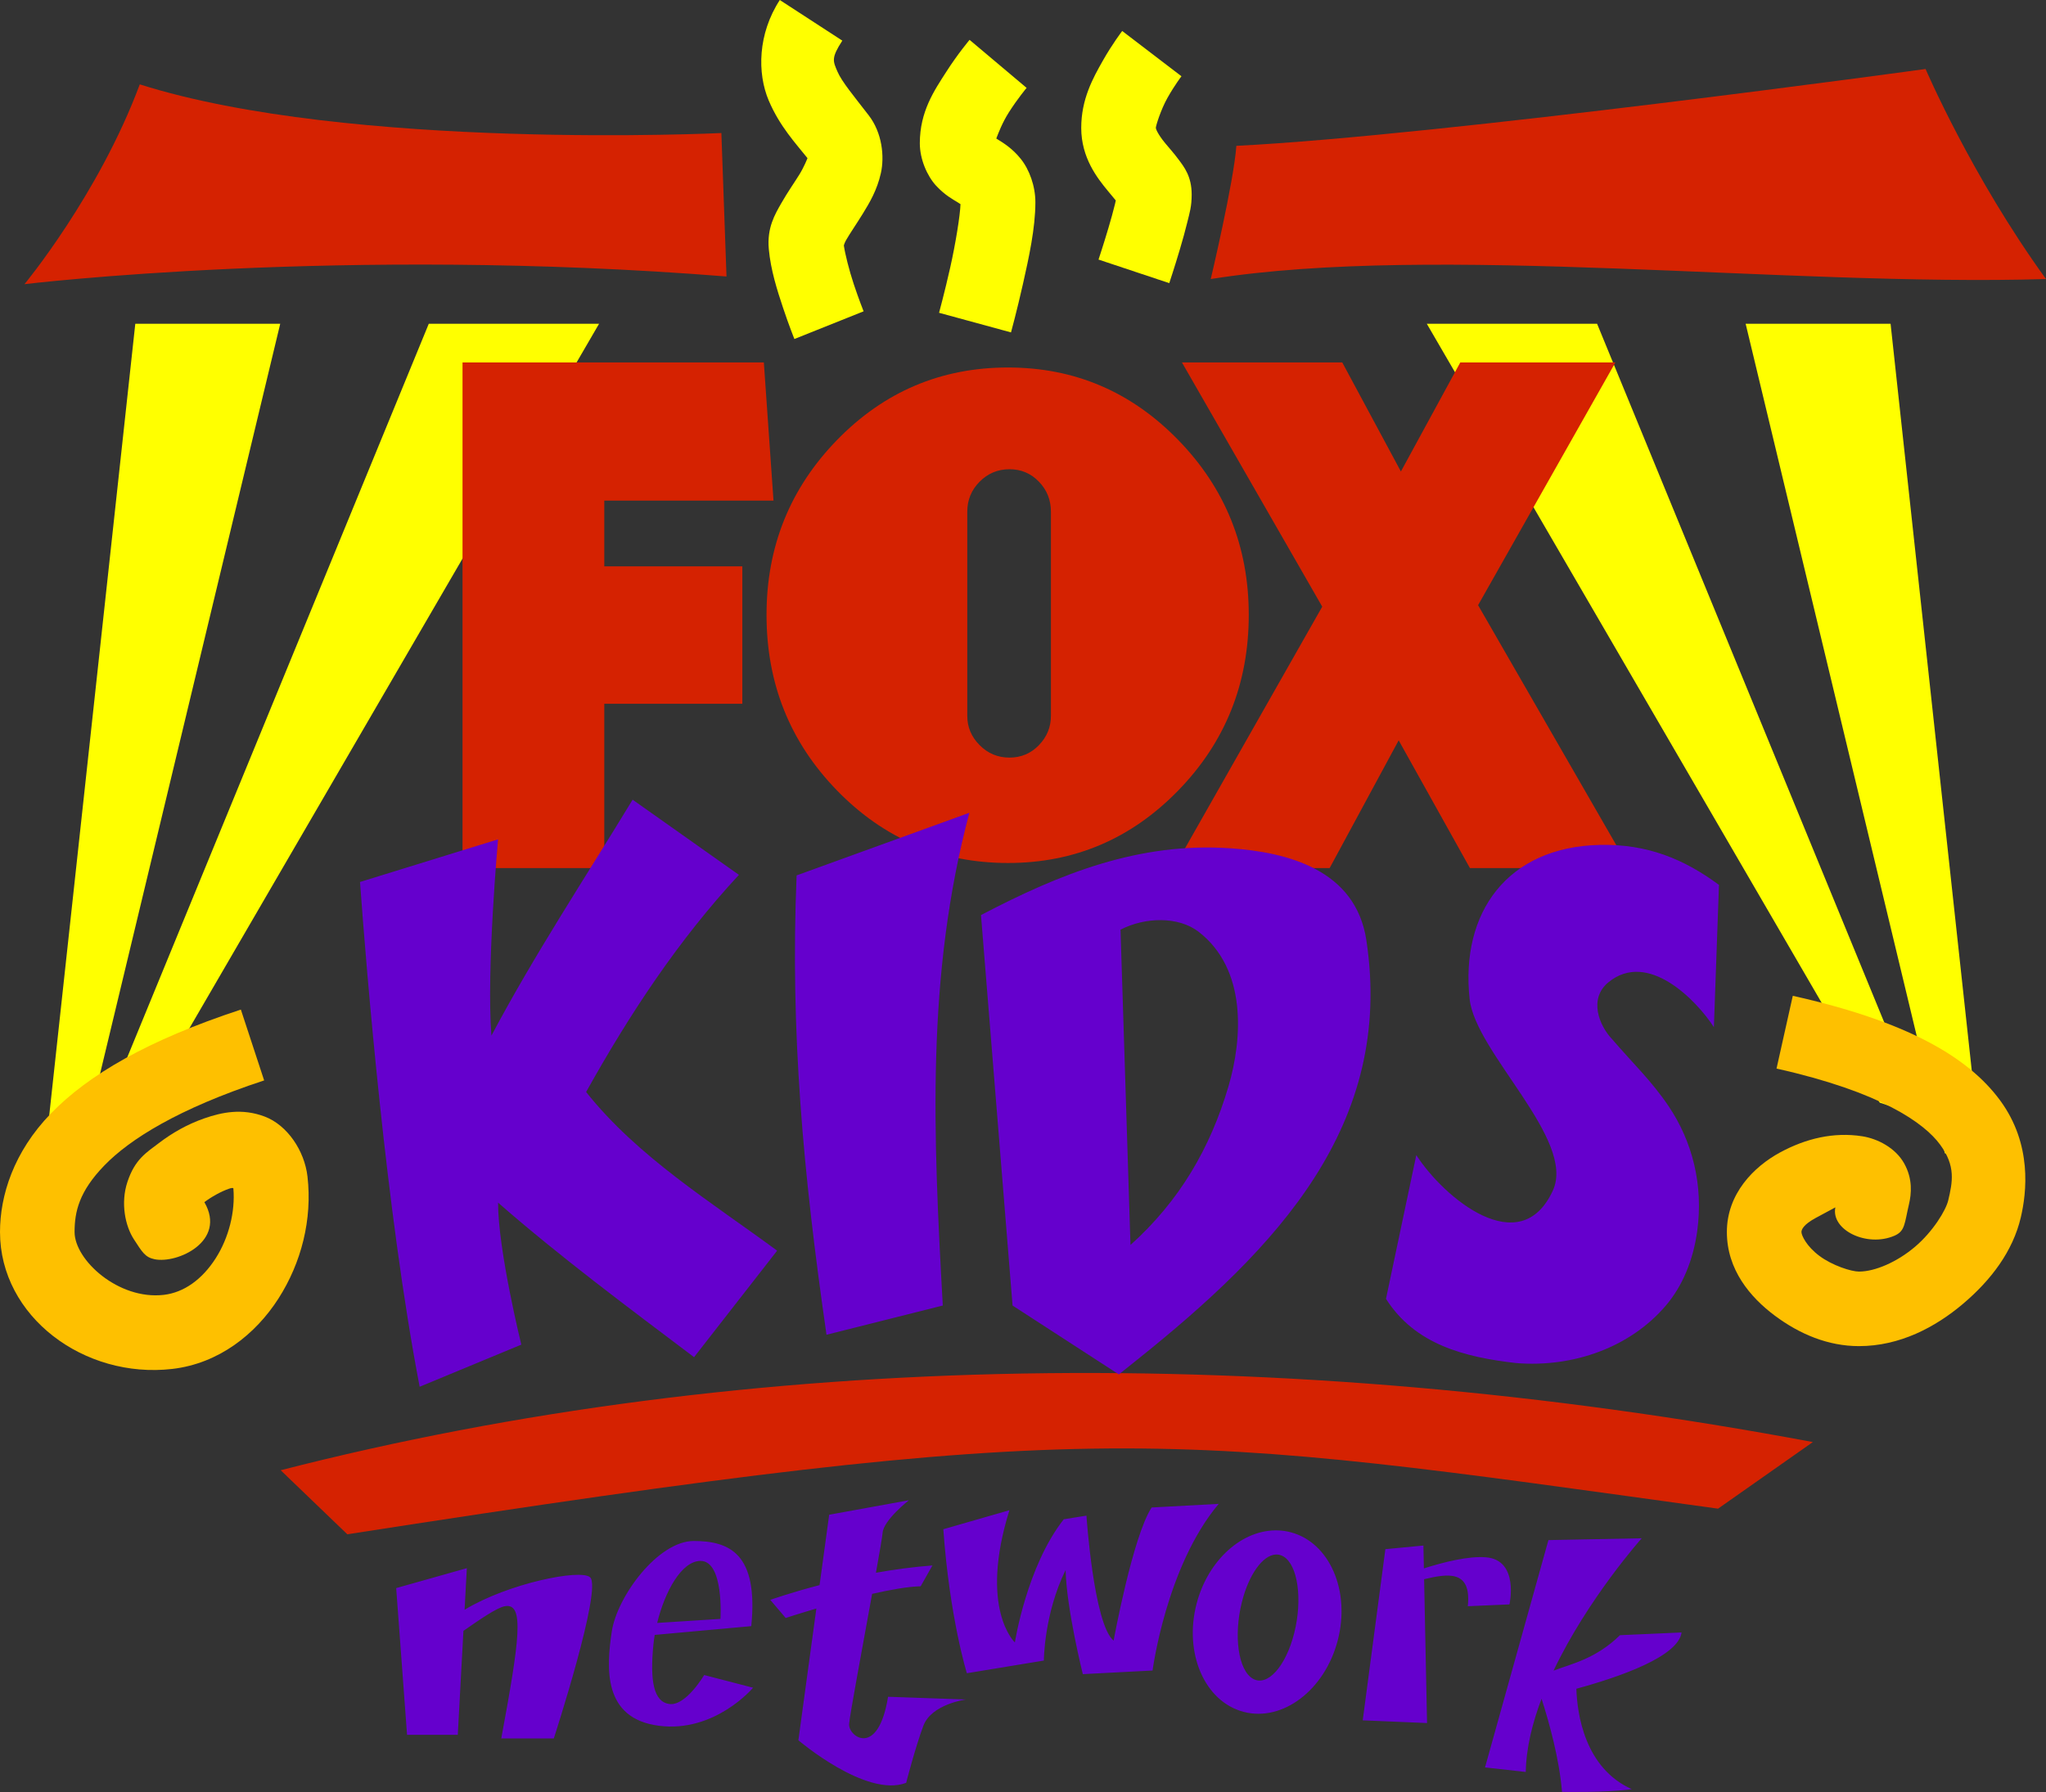
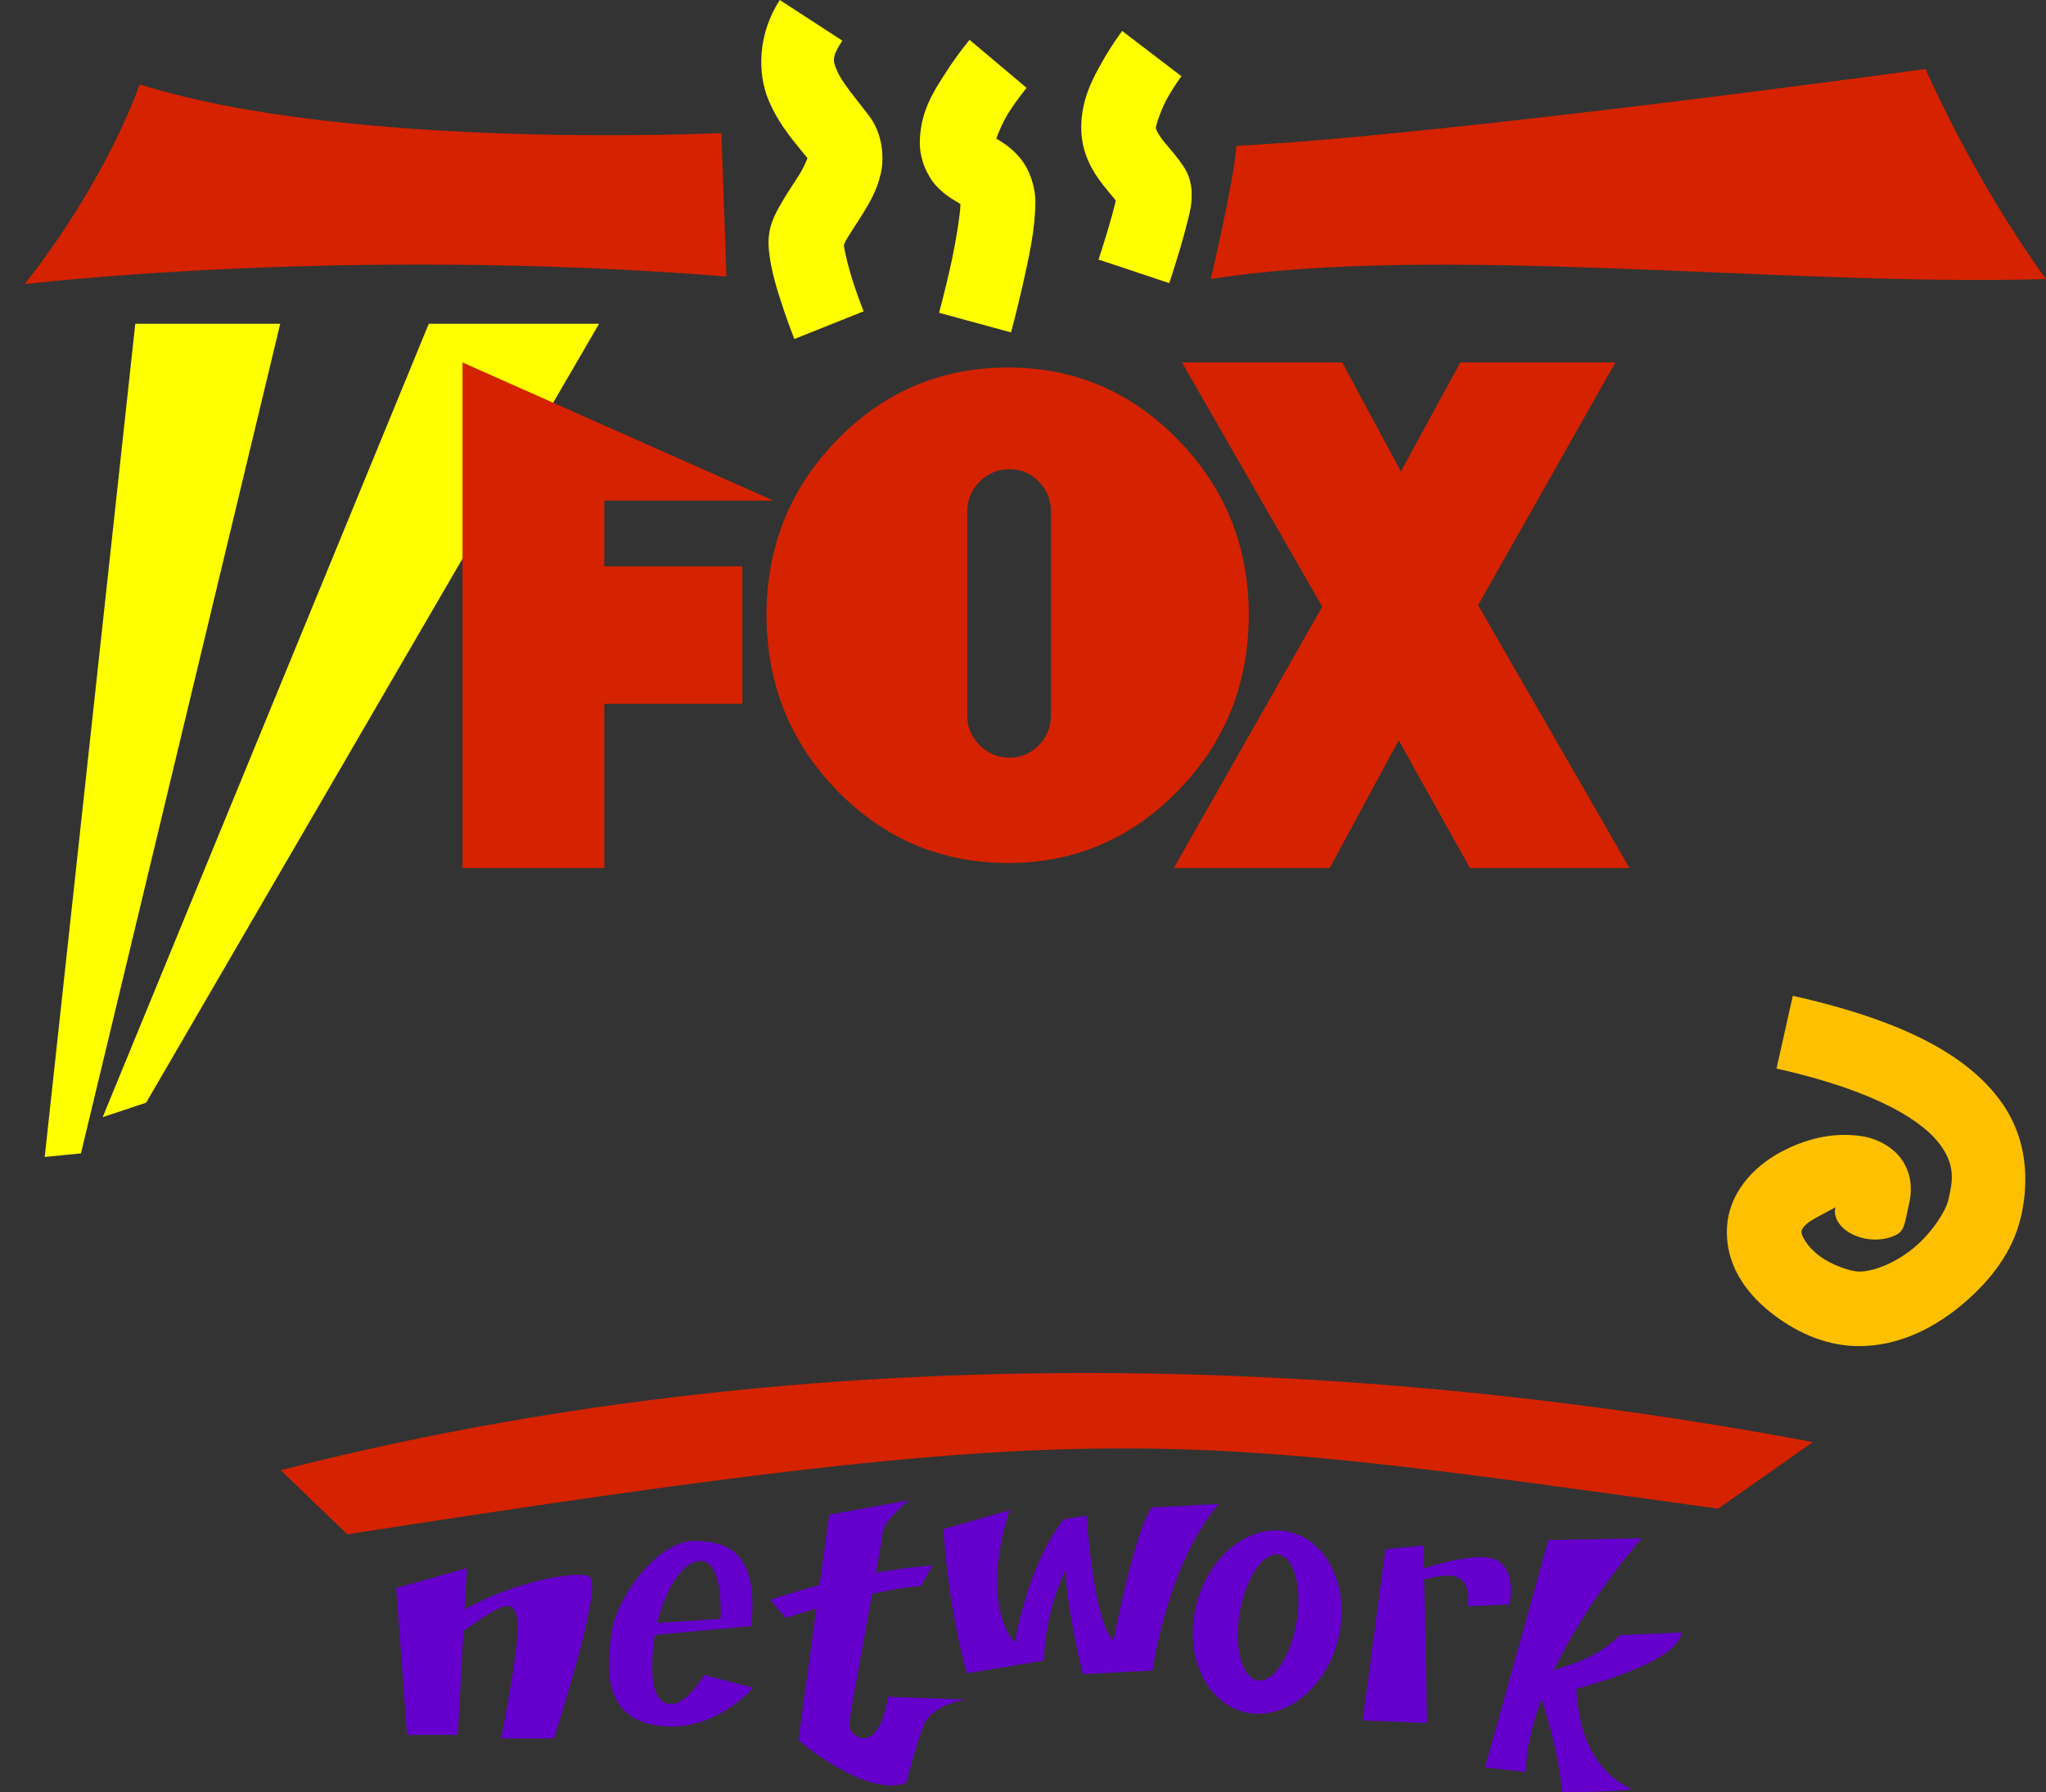
<svg xmlns="http://www.w3.org/2000/svg" xmlns:ns1="http://www.inkscape.org/namespaces/inkscape" xmlns:ns2="http://sodipodi.sourceforge.net/DTD/sodipodi-0.dtd" xmlns:xlink="http://www.w3.org/1999/xlink" width="427.859" height="374.799" viewBox="0 0 427.859 374.799" id="svg2" version="1.1" ns1:version="1.0.2-2 (e86c870879, 2021-01-15)" ns2:docname="Fox_Kids_Network_1996.svg" ns1:export-filename="C:\Users\tjdru\OneDrive\Pictures\Logos\TV\foxkidsnetworklogo1996.png" ns1:export-xdpi="224.373" ns1:export-ydpi="224.373">
  <rect x="0" y="0" width="427.859" height="374.799" fill="#333333" stroke="none" />
  <defs id="defs4">
    <linearGradient id="linearGradient3005">
      <stop id="stop3007" offset="0" style="stop-color:#e2191b;stop-opacity:1" />
      <stop id="stop3009" offset="1" style="stop-color:#9a1216;stop-opacity:1" />
    </linearGradient>
    <radialGradient gradientUnits="userSpaceOnUse" gradientTransform="matrix(2.3623458e-5,0.973,-1.095,3.0899438e-5,430.962,32.036)" r="216.661" fy="230.138" fx="155.177" cy="230.138" cx="155.177" id="radialGradient3011" xlink:href="#linearGradient3005" ns1:collect="always" />
  </defs>
  <ns2:namedview id="base" pagecolor="#ffffff" bordercolor="#666666" borderopacity="1.0" ns1:pageopacity="0.0" ns1:pageshadow="2" ns1:zoom="1" ns1:cx="182.70878" ns1:cy="183.50816" ns1:document-units="px" ns1:current-layer="layer1" showgrid="false" units="px" fit-margin-top="0" fit-margin-left="0" fit-margin-right="0" fit-margin-bottom="0" ns1:window-width="1366" ns1:window-height="705" ns1:window-x="-8" ns1:window-y="-8" ns1:window-maximized="1" showguides="true" ns1:guide-bbox="true" ns1:document-rotation="0" ns1:snap-global="false" />
  <g ns1:label="Layer 1" ns1:groupmode="layer" id="layer1" transform="translate(-204.713,-413.057)">
    <g id="g11191">
      <path ns2:nodetypes="ccccccccccccccccccccccccccccccccccccccccccccccccccccccccccccccccccccccccccccccccccccccccccc" ns1:connector-curvature="0" d="m 548.03,734.795 -19.511,0.379 -13.26,47.548 8.524,0.947 c 0.085,-4.995 1.371,-10.219 3.301,-15.318 1.614,5.039 3.714,12.602 4.278,19.484 0,0 9.282,0.19 14.586,-0.568 -9.83,-4.416 -11.409,-15.68 -11.588,-20.999 9.169,-2.503 21.303,-6.737 22.006,-11.773 l -12.881,0.568 c -5.099,4.993 -10.196,5.995 -13.892,7.415 7.175,-15.078 18.438,-27.685 18.438,-27.685 z m -45.652,1.517 -7.956,0.758 -4.736,35.802 13.451,0.568 -0.615,-30.086 c 4.771,-1.107 9.965,-2.134 9.139,5.65 l 8.714,-0.379 c 0,0 2.084,-9.284 -4.925,-9.852 -3.657,-0.297 -8.833,1.005 -12.974,2.318 z m -30.351,-3.162 c -7.482,-0.294 -14.693,6.172 -17.081,15.316 -2.709,10.376 1.701,20.512 9.85,22.64 8.149,2.128 16.951,-4.558 19.66,-14.934 2.709,-10.376 -1.701,-20.512 -9.85,-22.64 -0.841,-0.219 -1.704,-0.347 -2.58,-0.381 z m -0.51,5.043 c 0.554,-0.027 1.086,0.107 1.581,0.4 3.023,1.785 4.037,8.956 2.265,16.014 -1.772,7.057 -5.657,11.33 -8.679,9.543 -3.023,-1.785 -4.037,-8.956 -2.265,-16.014 1.441,-5.741 4.344,-9.807 7.098,-9.943 z m -25.779,24.26 -14.586,0.758 c 0,0 -3.41,-13.639 -3.599,-21.785 -4.546,9.282 -4.546,18.943 -4.546,18.943 l -16.102,2.652 c 0,0 -3.599,-11.555 -4.925,-30.12 l 13.828,-3.978 c -6.441,20.648 1.137,27.657 1.137,27.657 0,0 2.463,-15.912 10.229,-25.763 l 4.736,-0.758 c 0,0 1.515,22.732 5.683,26.142 0,0 3.978,-21.785 7.956,-27.846 l 14.018,-0.758 c -10.987,13.071 -13.828,34.855 -13.828,34.855 z m -50.956,-35.614 -16.671,3.031 -2.01,14.717 c -6.248,1.629 -10.304,3.091 -10.304,3.091 l 3.22,3.787 c 0,0 2.656,-0.873 6.415,-1.981 l -3.763,27.554 c 0,0 14.207,12.123 22.542,8.903 0,0 1.894,-7.388 3.599,-11.934 1.705,-4.546 8.905,-5.493 8.905,-5.493 l -16.291,-0.57 c -2.084,12.881 -8.336,8.335 -8.147,5.683 0.121,-1.695 2.795,-16.074 4.815,-27.206 3.809,-0.862 7.491,-1.529 10.15,-1.587 l 2.463,-4.357 c -4.074,0.307 -8.067,0.863 -11.814,1.527 0.763,-4.265 1.342,-7.613 1.394,-8.346 0.189,-2.652 5.495,-6.821 5.495,-6.821 z m -43.57,12.692 c 4.925,0 4.167,12.125 4.167,12.125 l -13.237,0.843 c 1.583,-6.49 5.077,-12.968 9.071,-12.968 z m 10.608,13.639 c 1.515,-15.154 -4.547,-17.806 -12.026,-17.809 -7.478,-0.002 -16.046,11.606 -17.147,18.946 -1.137,7.577 -1.895,18.184 9.85,19.7 11.745,1.515 19.702,-7.956 19.702,-7.956 l -10.229,-2.652 c 0,0 -3.79,6.441 -7.2,6.062 -3.41,-0.379 -4.166,-4.925 -3.408,-12.502 0.064,-0.636 0.159,-1.293 0.269,-1.954 z m -59.482,-12.123 -14.775,4.167 2.273,30.687 h 10.608 l 1.181,-21.743 c 3.325,-2.298 6.951,-4.842 8.669,-5.155 4.167,-0.758 3.032,7.197 -0.756,27.656 h 10.987 c 0,0 10.229,-31.445 7.577,-33.718 -2.06,-1.765 -17.116,1.28 -26.236,6.804 z" style="fill:#6500cd;fill-opacity:1;fill-rule:evenodd;stroke:none;stroke-width:1.061px;stroke-linecap:butt;stroke-linejoin:miter;stroke-opacity:1" id="path3540" />
      <path ns2:nodetypes="ccccc" ns1:connector-curvature="0" id="path3550" d="m 263.412,720.565 c 98.05,-25.182 208.959,-26.79 320.404,-5.894 L 563.991,728.601 C 447.724,712.528 435.937,709.313 277.342,733.959 Z" style="fill:#d52201;fill-opacity:1;fill-rule:evenodd;stroke:none;stroke-width:1.061px;stroke-linecap:butt;stroke-linejoin:miter;stroke-opacity:1" />
      <path id="path3554" style="fill:#d52201;fill-opacity:1;fill-rule:evenodd;stroke:none;stroke-width:1.061px;stroke-linecap:butt;stroke-linejoin:miter;stroke-opacity:1" d="m 607.39,427.486 c 0,0 9.644,22.503 25.182,43.935 -54.115,1.607 -127.519,-7.501 -174.668,0 0,0 4.822,-20.36 5.358,-27.861 42.863,-2.143 144.128,-16.074 144.128,-16.074 z m -373.447,3.215 c -8.573,23.039 -24.111,41.792 -24.111,41.792 0,0 66.438,-8.037 146.807,-1.607 l -1.072,-30.004 c 0,0 -77.69,3.751 -121.625,-10.18 z" ns2:nodetypes="cccccccccc" />
      <path id="path4367" style="color:#000000;font-style:normal;font-variant:normal;font-weight:normal;font-stretch:normal;font-size:medium;line-height:normal;font-family:sans-serif;text-indent:0;text-align:start;text-decoration:none;text-decoration-line:none;text-decoration-style:solid;text-decoration-color:#000000;letter-spacing:normal;word-spacing:normal;text-transform:none;writing-mode:lr-tb;direction:ltr;baseline-shift:baseline;text-anchor:start;white-space:normal;clip-rule:nonzero;display:inline;overflow:visible;visibility:visible;isolation:auto;mix-blend-mode:normal;color-interpolation:sRGB;color-interpolation-filters:linearRGB;solid-color:#000000;solid-opacity:1;fill:#ffff00;fill-opacity:1;fill-rule:evenodd;stroke:none;stroke-width:15.594;stroke-linecap:butt;stroke-linejoin:miter;stroke-miterlimit:4;stroke-dasharray:none;stroke-dashoffset:0;stroke-opacity:1;color-rendering:auto;image-rendering:auto;shape-rendering:auto;text-rendering:auto;enable-background:accumulate" d="m 407.47,421.392 c 0,0 -2.441,2.887 -4.89,6.713 -2.449,3.826 -5.515,8.24 -5.515,14.92 0,3.34 1.544,6.854 3.406,8.872 1.863,2.018 3.571,2.892 4.544,3.499 0.545,0.341 0.555,0.356 0.555,0.356 -0.06,2.265 -1.026,8.273 -2.155,13.287 -1.163,5.168 -2.327,9.438 -2.327,9.438 l 15.046,4.104 c 0,0 1.246,-4.571 2.495,-10.119 1.248,-5.548 2.602,-11.695 2.602,-17.116 0,-3.36 -1.243,-6.798 -3.05,-9.056 -1.807,-2.259 -3.731,-3.387 -4.902,-4.119 -0.193,-0.12 -0.222,-0.141 -0.222,-0.141 0.417,-1.09 1.256,-3.332 2.656,-5.52 1.838,-2.872 3.684,-5.074 3.684,-5.074 z m 31.918,-1.856 c 0,0 -2.05,2.671 -4.077,6.257 -2.027,3.586 -4.492,7.986 -4.492,14.016 0,6.247 3.368,10.503 5.53,13.128 0.79,0.959 1.697,2.045 1.697,2.045 0,0 -0.04,0.227 -0.176,0.789 -0.351,1.447 -0.858,3.262 -1.372,4.995 -1.027,3.466 -2.064,6.582 -2.064,6.582 l 14.793,4.931 c 0,0 1.107,-3.314 2.223,-7.082 0.558,-1.884 1.122,-3.886 1.575,-5.754 0.453,-1.868 0.889,-3.168 0.889,-5.704 0,-3.836 -1.626,-5.809 -2.691,-7.254 -1.065,-1.445 -2.042,-2.499 -2.836,-3.464 -1.589,-1.93 -1.972,-3.031 -1.972,-3.214 0,-0.399 1.016,-3.769 2.472,-6.344 1.456,-2.575 2.89,-4.457 2.89,-4.457 z m -71.605,-6.479 c -4.6,7.077 -4.747,15.284 -2.316,21.022 2.3,5.428 5.728,9.059 8.107,12.054 0,0 -0.677,1.771 -1.67,3.381 -1.07,1.736 -2.49,3.729 -3.819,6.067 -1.328,2.337 -3.006,5.116 -2.6,9.58 0.399,4.39 1.763,8.628 2.979,12.276 1.216,3.648 2.368,6.524 2.368,6.524 l 14.478,-5.791 c 0,0 -0.992,-2.481 -2.053,-5.665 -0.983,-2.95 -1.834,-6.389 -2.08,-8.114 0,0 0.142,-0.538 0.466,-1.108 0.765,-1.346 2.125,-3.303 3.533,-5.586 1.408,-2.283 2.953,-4.898 3.742,-8.412 0.789,-3.514 0.265,-8.462 -2.524,-12.087 -2.985,-3.881 -5.652,-7.04 -6.57,-9.205 -0.918,-2.166 -1.331,-2.799 1.034,-6.437 z" ns2:nodetypes="ccccccccccccccccccccccccccccccccccccccccccccccccccccc" />
      <path ns2:nodetypes="ccc" ns1:connector-curvature="0" id="path4365" d="m 438.608,455.664 c 0.01,0.013 0.051,0.06 0.06,0.072 0.178,0.242 0.078,0.248 -0.06,-0.072 z" style="color:#000000;font-style:normal;font-variant:normal;font-weight:normal;font-stretch:normal;font-size:medium;line-height:normal;font-family:sans-serif;text-indent:0;text-align:start;text-decoration:none;text-decoration-line:none;text-decoration-style:solid;text-decoration-color:#000000;letter-spacing:normal;word-spacing:normal;text-transform:none;writing-mode:lr-tb;direction:ltr;baseline-shift:baseline;text-anchor:start;white-space:normal;clip-rule:nonzero;display:inline;overflow:visible;visibility:visible;isolation:auto;mix-blend-mode:normal;color-interpolation:sRGB;color-interpolation-filters:linearRGB;solid-color:#000000;solid-opacity:1;fill:#ffff00;fill-opacity:1;fill-rule:evenodd;stroke:none;stroke-width:15.594;stroke-linecap:butt;stroke-linejoin:miter;stroke-miterlimit:4;stroke-dasharray:none;stroke-dashoffset:0;stroke-opacity:1;color-rendering:auto;image-rendering:auto;shape-rendering:auto;text-rendering:auto;enable-background:accumulate" />
      <path ns2:nodetypes="cccccccccc" ns1:connector-curvature="0" d="m 294.382,480.768 h 35.613 l -94.716,162.911 -9.093,3.031 z m -61.376,0 h 30.309 l -41.675,173.519 -7.577,0.758 z" style="fill:#ffff00;fill-opacity:1;fill-rule:evenodd;stroke:none;stroke-width:1.061px;stroke-linecap:butt;stroke-linejoin:miter;stroke-opacity:1" id="path4375" />
-       <path ns2:nodetypes="cccccccccc" ns1:connector-curvature="0" d="M 538.694,480.768 H 503.081 l 94.716,162.911 9.093,3.031 z m 61.376,0 h -30.309 l 41.675,173.519 7.577,0.758 z" style="fill:#ffff00;fill-opacity:1;fill-rule:evenodd;stroke:none;stroke-width:1.061px;stroke-linecap:butt;stroke-linejoin:miter;stroke-opacity:1" id="path4379" />
      <path style="color:#000000;font-style:normal;font-variant:normal;font-weight:normal;font-stretch:normal;font-size:medium;line-height:normal;font-family:sans-serif;text-indent:0;text-align:start;text-decoration:none;text-decoration-line:none;text-decoration-style:solid;text-decoration-color:#000000;letter-spacing:normal;word-spacing:normal;text-transform:none;writing-mode:lr-tb;direction:ltr;baseline-shift:baseline;text-anchor:start;white-space:normal;clip-rule:nonzero;display:inline;overflow:visible;visibility:visible;isolation:auto;mix-blend-mode:normal;color-interpolation:sRGB;color-interpolation-filters:linearRGB;solid-color:#000000;solid-opacity:1;fill:#fec000;fill-opacity:1;fill-rule:evenodd;stroke:none;stroke-width:15.594;stroke-linecap:butt;stroke-linejoin:miter;stroke-miterlimit:4;stroke-dasharray:none;stroke-dashoffset:0;stroke-opacity:1;color-rendering:auto;image-rendering:auto;shape-rendering:auto;text-rendering:auto;enable-background:accumulate" d="m 579.622,621.335 -3.402,15.218 c 21.814,4.876 30.891,11.397 34.199,15.896 3.308,4.499 2.619,7.797 1.705,11.679 -0.483,2.054 -3.168,6.497 -6.947,9.703 -3.779,3.206 -8.387,5.182 -11.717,5.182 -1.593,0 -5.547,-1.249 -8.265,-3.276 -2.718,-2.027 -3.763,-4.289 -3.763,-5.002 0,-0.55 0.5,-1.593 2.952,-2.923 2.452,-1.33 4.138,-2.229 4.138,-2.229 -0.964,4.725 6.581,8.42 12.352,5.933 2.239,-0.965 2.084,-2.48 3.056,-6.645 0.486,-2.082 0.817,-5.201 -1.011,-8.472 -1.828,-3.271 -5.571,-5.195 -8.812,-5.694 -5.903,-0.908 -11.709,0.442 -17.16,3.398 -5.451,2.956 -11.112,8.609 -11.112,16.631 0,7.86 4.849,13.634 10.034,17.501 5.185,3.867 11.144,6.369 17.588,6.369 8.506,0 15.952,-3.917 21.805,-8.882 5.853,-4.965 10.378,-10.969 12.038,-18.023 1.23,-5.226 2.416,-15.324 -4.322,-24.488 -6.738,-9.164 -19.631,-16.573 -43.359,-21.877 z" id="path4363" ns2:nodetypes="cccccccccccccccccccccc" />
-       <path style="color:#000000;font-style:normal;font-variant:normal;font-weight:normal;font-stretch:normal;font-size:medium;line-height:normal;font-family:sans-serif;text-indent:0;text-align:start;text-decoration:none;text-decoration-line:none;text-decoration-style:solid;text-decoration-color:#000000;letter-spacing:normal;word-spacing:normal;text-transform:none;writing-mode:lr-tb;direction:ltr;baseline-shift:baseline;text-anchor:start;white-space:normal;clip-rule:nonzero;display:inline;overflow:visible;visibility:visible;isolation:auto;mix-blend-mode:normal;color-interpolation:sRGB;color-interpolation-filters:linearRGB;solid-color:#000000;solid-opacity:1;fill:#fec000;fill-opacity:1;fill-rule:evenodd;stroke:none;stroke-width:15.594;stroke-linecap:butt;stroke-linejoin:miter;stroke-miterlimit:4;stroke-dasharray:none;stroke-dashoffset:0;stroke-opacity:1;color-rendering:auto;image-rendering:auto;shape-rendering:auto;text-rendering:auto;enable-background:accumulate" d="m 255.083,624.215 c -19.498,6.406 -31.891,13.659 -39.729,21.736 -7.838,8.078 -10.641,17.236 -10.641,24.784 0,17.694 17.602,30.767 36.018,28.642 9.713,-1.121 17.419,-7.239 22.213,-14.725 4.794,-7.486 7.106,-16.555 6.071,-25.526 -0.62,-5.371 -4.2,-10.739 -8.957,-12.537 -4.756,-1.798 -8.995,-0.876 -12.591,0.369 -3.596,1.245 -6.762,3.077 -9.452,5.122 -2.69,2.045 -5.067,3.413 -6.647,8.153 -1.489,4.466 -0.45,9.257 1.32,11.992 1.77,2.735 2.375,3.799 4.351,4.208 4.74,0.982 15.146,-3.753 10.413,-11.938 1.429,-1.086 3.488,-2.236 5.116,-2.799 0.427,-0.148 0.93,-0.264 0.948,-0.06 0.42,4.84 -0.969,10.338 -3.703,14.607 -2.841,4.436 -6.652,7.157 -10.869,7.643 -9.445,1.09 -18.635,-7.27 -18.635,-13.15 0,-4.24 0.947,-8.474 6.236,-13.925 5.289,-5.451 15.4,-11.862 33.407,-17.779 z" id="path3556" ns2:nodetypes="ccccccccccccccccccccc" />
-       <path style="fill:#d52201;fill-opacity:1;stroke:none;stroke-width:0.432" d="m 301.436,488.868 v 105.75 h 29.645 v -34.365 h 28.868 v -28.742 h -28.868 v -13.746 h 35.386 l -2.018,-28.897 z m 150.448,0 29.334,51.078 -31.041,54.672 h 32.593 l 14.435,-26.712 14.899,26.712 33.369,-8.7e-4 -31.662,-54.984 28.713,-50.766 h -32.438 l -12.416,22.806 -12.261,-22.806 z m -36.377,1.052 c -13.993,0 -25.91,5.052 -35.744,15.155 -9.837,10.103 -14.753,22.299 -14.753,36.586 0,14.39 4.917,26.636 14.753,36.74 9.834,10.103 21.751,15.154 35.744,15.154 13.891,0 25.754,-5.051 35.591,-15.154 9.834,-10.104 14.755,-22.35 14.755,-36.74 0,-14.286 -4.92,-26.483 -14.755,-36.586 -9.836,-10.103 -21.7,-15.155 -35.591,-15.155 z m 0.304,21.278 c 2.434,0 4.487,0.869 6.16,2.603 1.674,1.736 2.51,3.827 2.51,6.276 v 42.709 c 0,2.349 -0.837,4.389 -2.51,6.123 -1.673,1.736 -3.726,2.603 -6.16,2.603 -2.433,0 -4.513,-0.866 -6.236,-2.603 -1.725,-1.734 -2.585,-3.774 -2.585,-6.123 v -42.709 c 0,-2.449 0.86,-4.54 2.585,-6.276 1.723,-1.734 3.803,-2.603 6.236,-2.603 z" id="path6493" ns1:connector-curvature="0" ns2:nodetypes="cccccccccccccccccccccccccccccccccccccccccccc" />
-       <path id="path42-8" style="fill:#6500cd;fill-opacity:1;fill-rule:evenodd;stroke:none;stroke-width:1.061" d="m 563.12,627.885 1.064,-29.748 c -7.246,-5.353 -14.915,-8.594 -24.961,-8.363 -19.231,0.441 -29.15,14.077 -27.181,32.245 1.22,11.257 22.297,29.403 17.402,40.053 -6.841,14.886 -22.824,1.469 -28.555,-7.423 l -6.339,30.066 c 6.101,9.596 16.464,12.198 27.217,13.434 12.114,0.977 23.96,-3.381 31.322,-12.043 3.477,-4.091 5.711,-9.495 6.544,-15.552 1.337,-9.721 -1.058,-18.816 -5.961,-26.104 -3.58,-5.323 -7.612,-9.121 -11.787,-13.99 -2.788,-2.891 -4.993,-8.528 -0.827,-11.945 8.274,-6.785 18.436,3.79 22.061,9.371 z M 461.962,590.474 c -19.039,-1.283 -35.404,5.229 -52.105,13.973 l 6.601,81.666 22.23,14.41 3.821,-3.057 c 29.311,-23.452 53.787,-49.176 47.935,-87.78 -2.225,-14.675 -16.39,-18.397 -28.481,-19.212 z m -22.928,17.03 c 5.142,-2.668 12.125,-2.806 16.328,0.435 10.122,7.806 9.195,22.314 6.253,32.318 -3.817,12.975 -10.277,24.015 -20.495,33.189 z m -61.482,84.721 24.316,-6.112 c -1.982,-35.793 -3.543,-68.74 5.557,-103.061 l -36.124,13.1 c -1.359,32.585 1.369,62.343 6.252,96.074 z m -40.546,-111.91 c -9.922,16.358 -20.56,32.421 -29.525,49.347 -1.089,-13.706 1.388,-41.051 1.388,-41.051 l -28.872,8.917 c 1.316,18.041 5.438,69.032 12.475,105.574 l 21.26,-8.808 c 0,0 -4.863,-19.689 -4.863,-29.699 13.088,11.431 27.106,21.842 40.988,32.32 l 17.369,-22.275 c -13.769,-10.156 -29.185,-19.634 -39.946,-33.19 9.08,-16.274 19.243,-31.713 31.957,-45.414 z" ns2:nodetypes="ccccccccccccccccccccccccccccccccccccccccccc" />
+       <path style="fill:#d52201;fill-opacity:1;stroke:none;stroke-width:0.432" d="m 301.436,488.868 v 105.75 h 29.645 v -34.365 h 28.868 v -28.742 h -28.868 v -13.746 h 35.386 z m 150.448,0 29.334,51.078 -31.041,54.672 h 32.593 l 14.435,-26.712 14.899,26.712 33.369,-8.7e-4 -31.662,-54.984 28.713,-50.766 h -32.438 l -12.416,22.806 -12.261,-22.806 z m -36.377,1.052 c -13.993,0 -25.91,5.052 -35.744,15.155 -9.837,10.103 -14.753,22.299 -14.753,36.586 0,14.39 4.917,26.636 14.753,36.74 9.834,10.103 21.751,15.154 35.744,15.154 13.891,0 25.754,-5.051 35.591,-15.154 9.834,-10.104 14.755,-22.35 14.755,-36.74 0,-14.286 -4.92,-26.483 -14.755,-36.586 -9.836,-10.103 -21.7,-15.155 -35.591,-15.155 z m 0.304,21.278 c 2.434,0 4.487,0.869 6.16,2.603 1.674,1.736 2.51,3.827 2.51,6.276 v 42.709 c 0,2.349 -0.837,4.389 -2.51,6.123 -1.673,1.736 -3.726,2.603 -6.16,2.603 -2.433,0 -4.513,-0.866 -6.236,-2.603 -1.725,-1.734 -2.585,-3.774 -2.585,-6.123 v -42.709 c 0,-2.449 0.86,-4.54 2.585,-6.276 1.723,-1.734 3.803,-2.603 6.236,-2.603 z" id="path6493" ns1:connector-curvature="0" ns2:nodetypes="cccccccccccccccccccccccccccccccccccccccccccc" />
    </g>
  </g>
</svg>